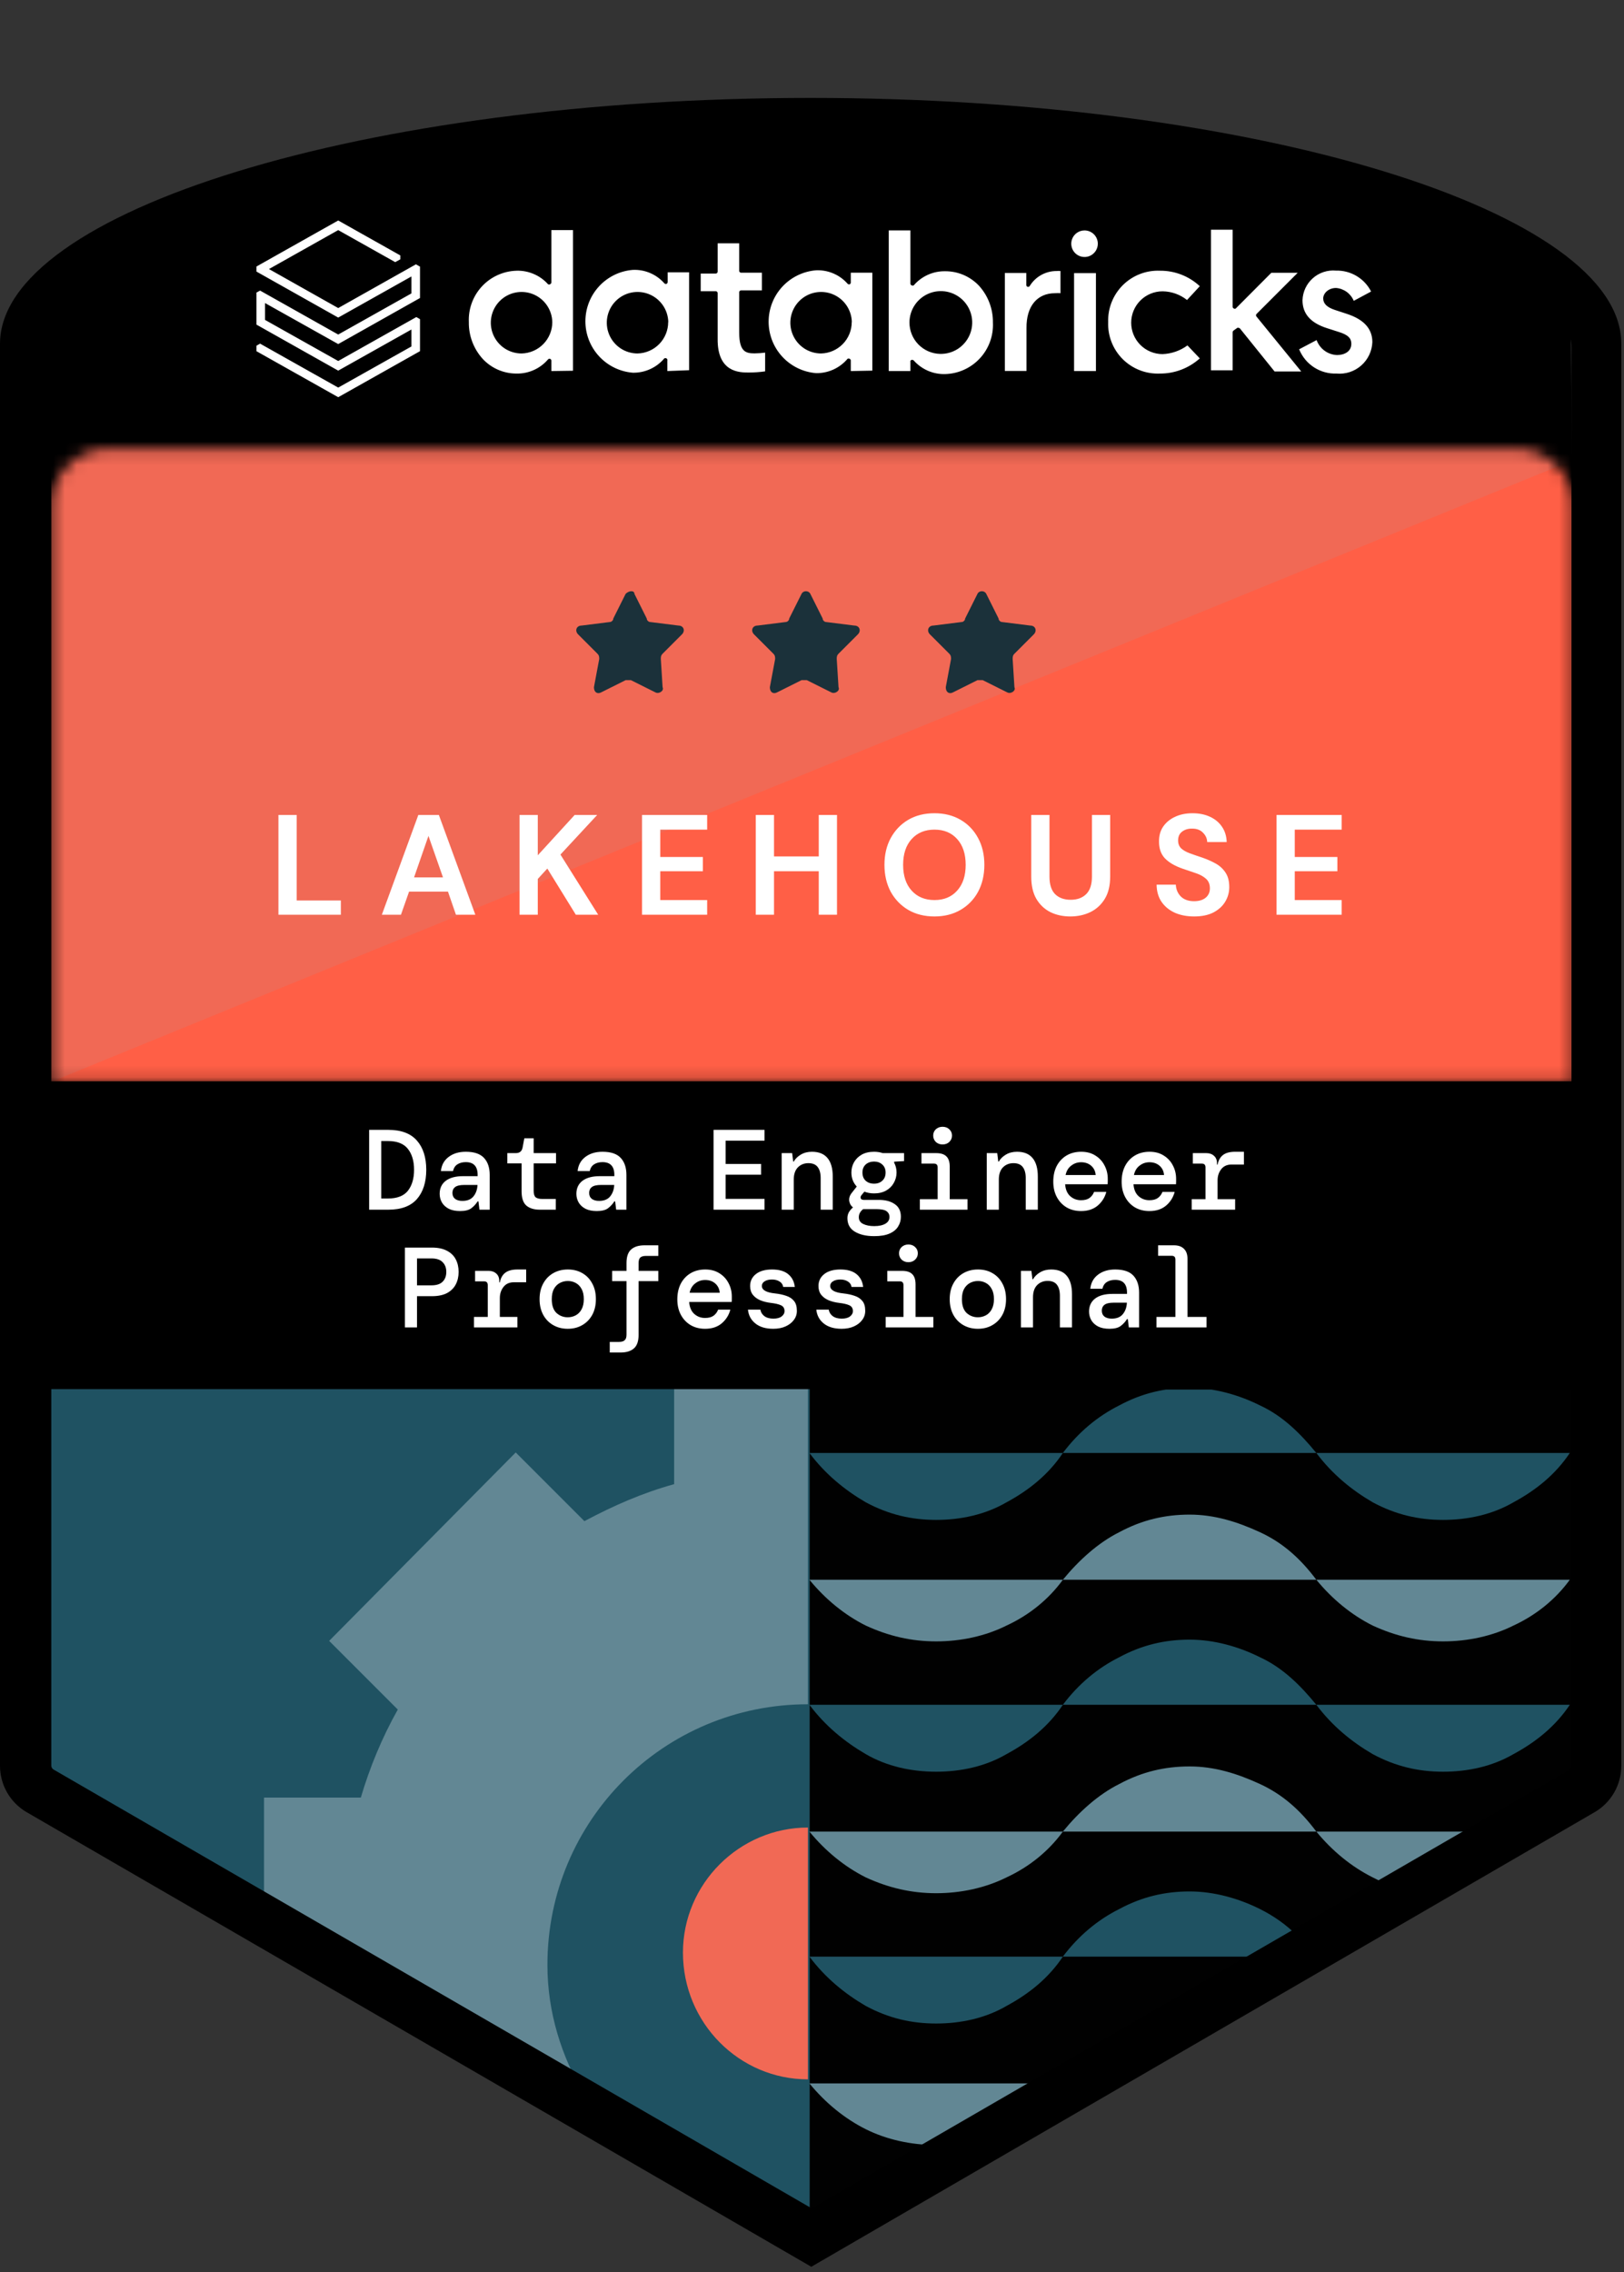
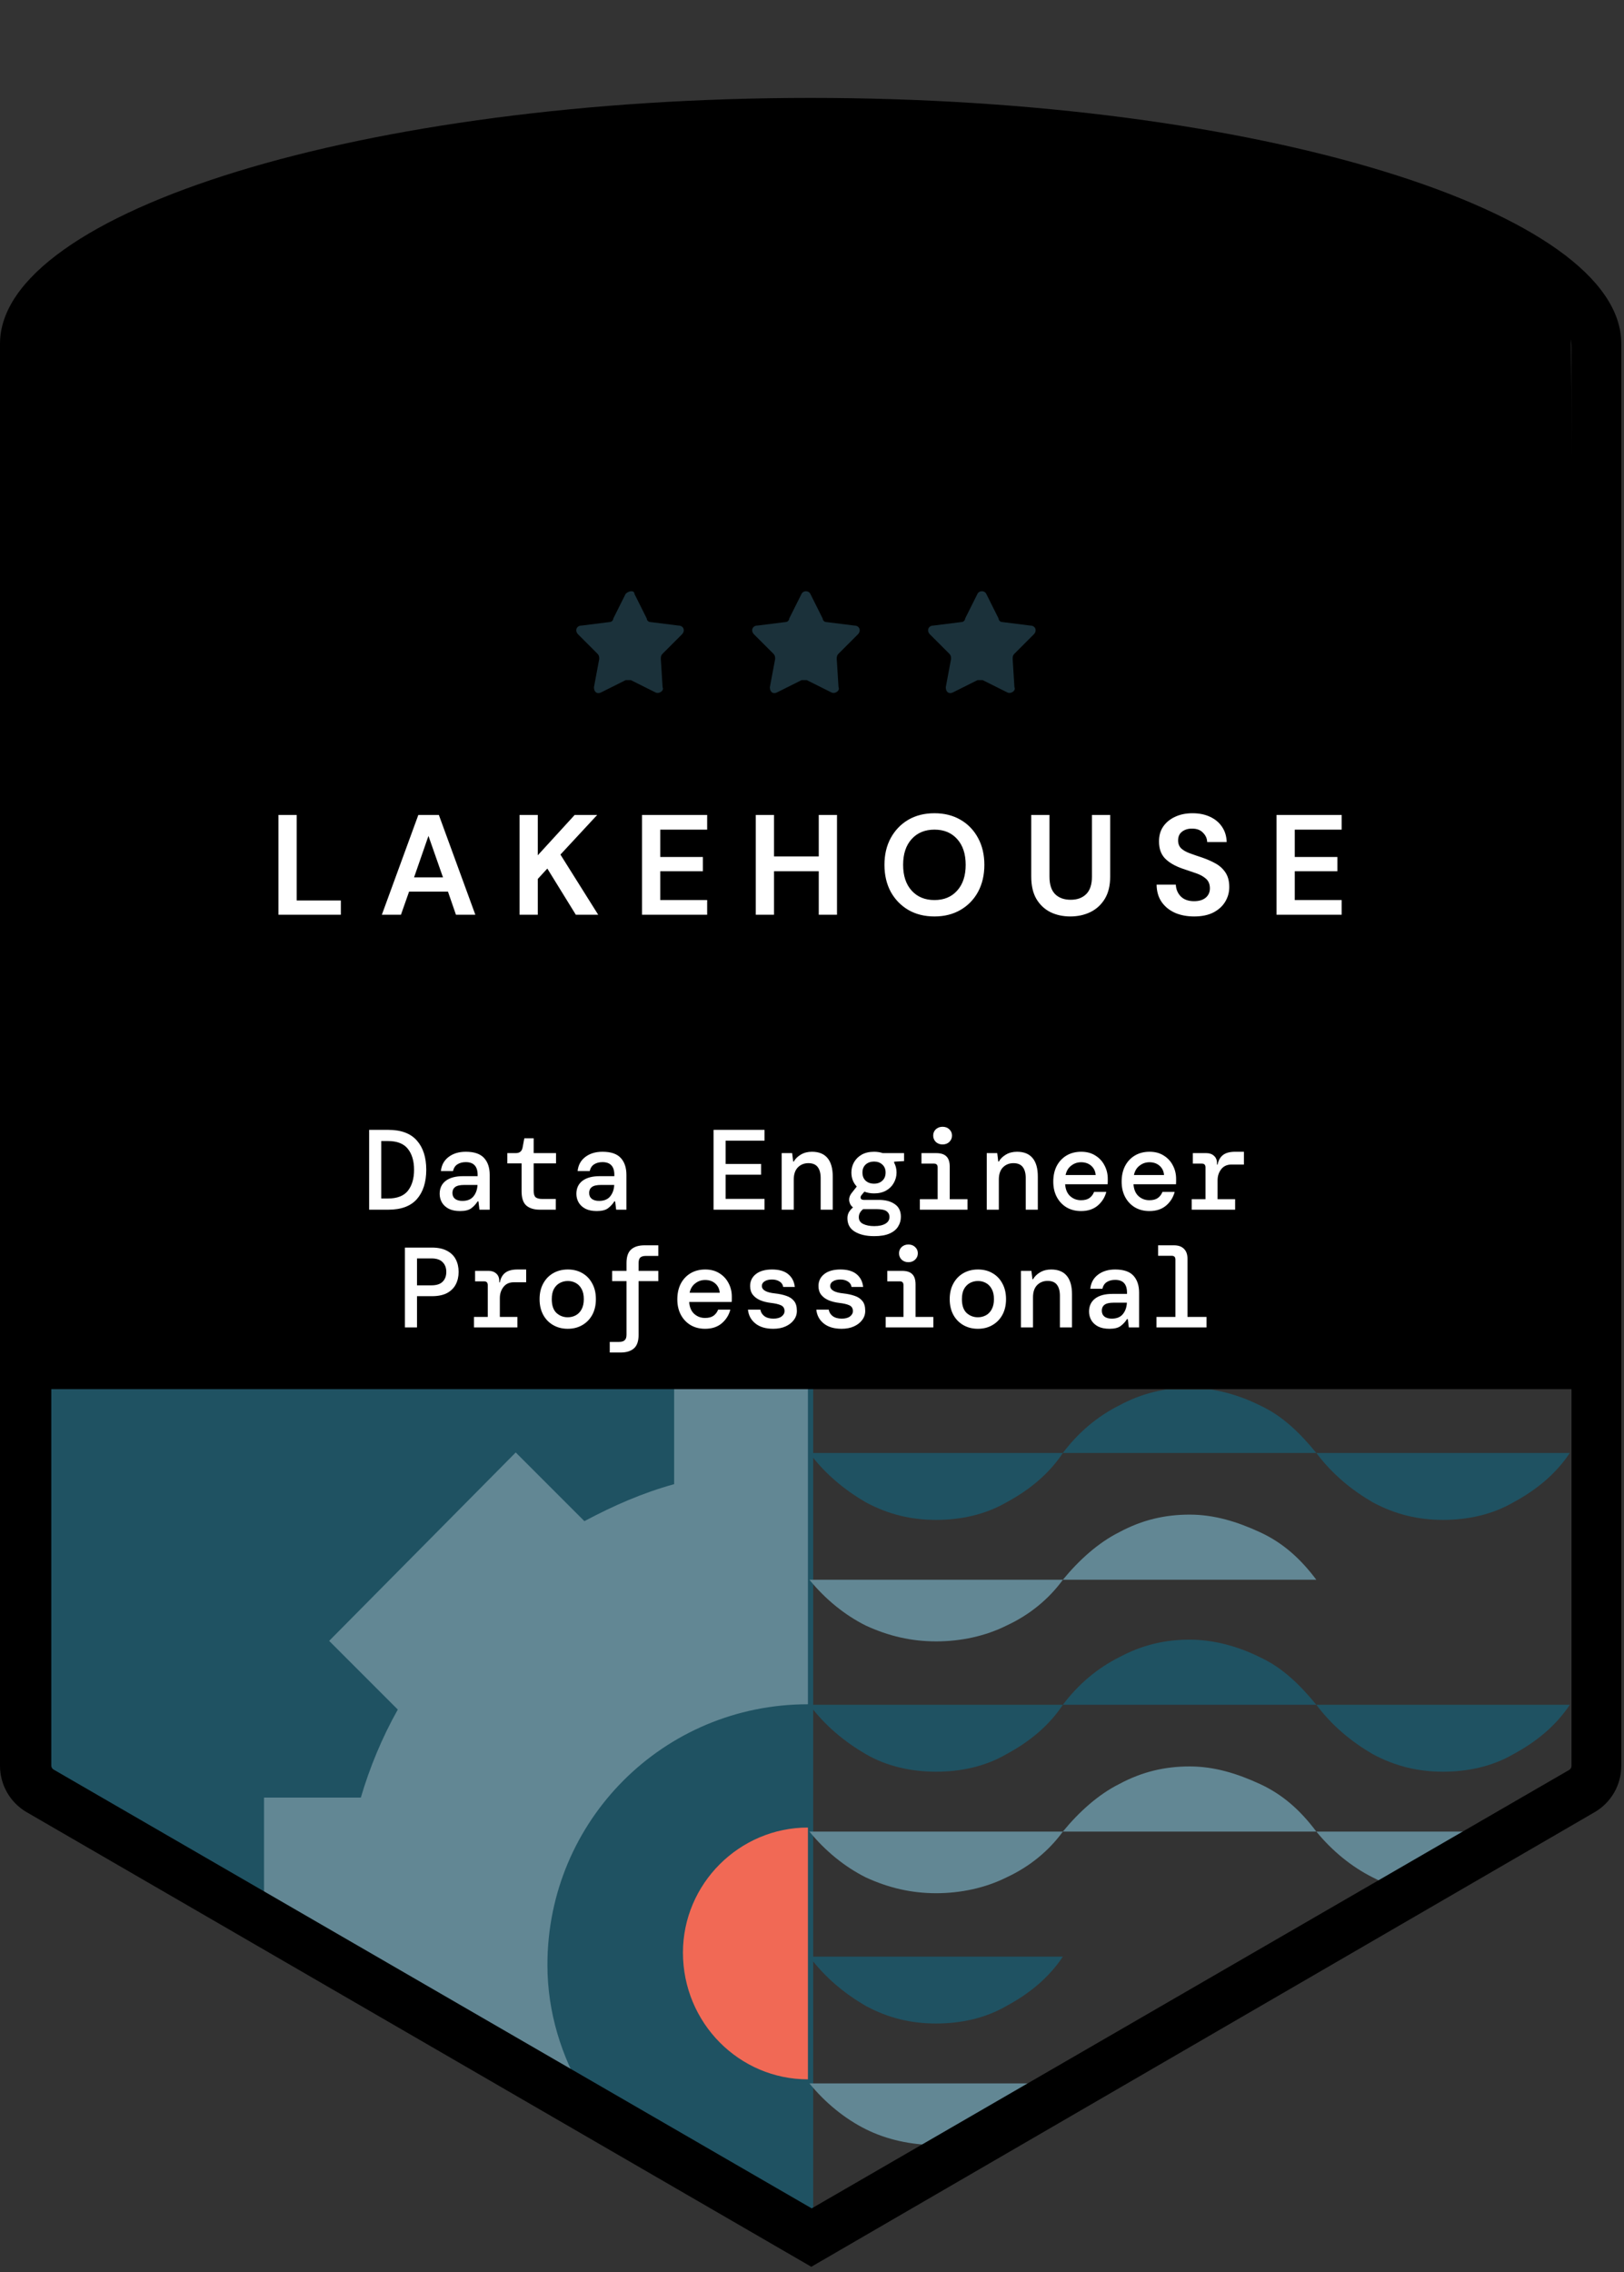
<svg xmlns="http://www.w3.org/2000/svg" width="138" height="193" viewBox="0 0 138 193" fill="none">
  <rect x="0" y="0" width="138" height="193" fill="#333333" stroke="none" />
  <g clip-path="url(#clip0_852_3191)">
    <path d="M68.745 12.034C31.364 12.034 4.001 21.817 4.001 28.994V95.233H134.126L133.489 28.994C133.489 21.817 106.126 12.034 68.745 12.034Z" fill="black" />
    <path d="M2.244 103.013V149.979C2.244 150.876 2.692 151.624 3.44 152.073L69.102 190.064V103.013H2.244Z" fill="#1F5262" />
    <path d="M58.034 165.847C58.034 160.014 62.82 155.228 68.653 155.228V176.616C62.82 176.616 58.034 171.83 58.034 165.847Z" fill="#F16955" />
    <path d="M46.517 166.894C46.517 154.629 56.388 144.757 68.653 144.757C68.653 143.86 68.653 143.262 68.653 143.262V117.834H57.286V126.061C54.593 126.809 52.2 127.856 49.658 129.202L43.824 123.369L27.97 139.373L33.803 145.206C32.457 147.599 31.41 150.142 30.662 152.685H22.436V162.257L49.658 177.962C47.713 174.672 46.517 170.932 46.517 166.894Z" fill="#628794" />
-     <path d="M68.803 190.064L134.316 152.073C135.064 151.624 135.512 150.876 135.512 149.979V103.013H68.803V190.064Z" fill="#010101" />
    <g clip-path="url(#clip1_852_3191)">
      <path d="M111.856 123.413C110.51 121.768 109.015 120.272 107.07 119.375C105.275 118.477 103.181 117.879 101.087 117.879C98.993 117.879 97.049 118.328 95.104 119.375C93.31 120.272 91.664 121.618 90.318 123.413H111.856Z" fill="#1F5262" />
      <path d="M68.78 123.413C70.126 125.208 71.771 126.554 73.566 127.601C75.51 128.648 77.455 129.097 79.549 129.097C81.643 129.097 83.737 128.648 85.532 127.601C87.476 126.554 89.122 125.208 90.318 123.413H68.78V123.413Z" fill="#1F5262" />
      <path d="M111.857 123.413C113.203 125.208 114.848 126.554 116.643 127.601C118.587 128.648 120.532 129.097 122.626 129.097C124.72 129.097 126.814 128.648 128.609 127.601C130.553 126.554 132.198 125.208 133.395 123.413H111.857V123.413Z" fill="#1F5262" />
      <path d="M111.856 134.182C110.51 132.387 109.015 131.041 107.07 130.144C105.126 129.246 103.181 128.648 101.087 128.648C98.993 128.648 97.049 129.097 95.104 130.144C93.31 131.041 91.664 132.537 90.318 134.182H111.856Z" fill="#628794" />
      <path d="M68.78 134.182C70.126 135.828 71.771 137.174 73.566 138.071C75.51 138.969 77.455 139.417 79.549 139.417C81.643 139.417 83.737 138.969 85.532 138.071C87.476 137.174 89.122 135.828 90.318 134.182H68.78Z" fill="#628794" />
-       <path d="M111.857 134.182C113.203 135.828 114.848 137.174 116.643 138.071C118.587 138.969 120.532 139.417 122.626 139.417C124.72 139.417 126.814 138.969 128.609 138.071C130.553 137.174 132.198 135.828 133.395 134.182H111.857Z" fill="#628794" />
      <path d="M111.856 144.802C110.51 143.157 109.015 141.661 107.07 140.764C105.275 139.866 103.181 139.268 101.087 139.268C98.993 139.268 97.049 139.717 95.104 140.764C93.31 141.661 91.664 143.007 90.318 144.802H111.856Z" fill="#1F5262" />
      <path d="M68.78 144.802C70.126 146.597 71.771 147.943 73.566 148.99C75.361 150.037 77.455 150.486 79.549 150.486C81.643 150.486 83.737 150.037 85.532 148.99C87.476 147.943 89.122 146.597 90.318 144.802H68.78Z" fill="#1F5262" />
      <path d="M111.857 144.802C113.203 146.597 114.848 147.943 116.643 148.99C118.587 150.037 120.532 150.486 122.626 150.486C124.72 150.486 126.814 150.037 128.609 148.99C130.553 147.943 132.198 146.597 133.395 144.802H111.857Z" fill="#1F5262" />
      <path d="M111.856 155.571C110.51 153.776 109.015 152.43 107.07 151.533C105.126 150.635 103.181 150.037 101.087 150.037C98.993 150.037 97.049 150.486 95.104 151.533C93.31 152.43 91.664 153.926 90.318 155.571H111.856Z" fill="#628794" />
      <path d="M68.78 155.571C70.126 157.216 71.771 158.562 73.566 159.46C75.51 160.357 77.455 160.806 79.549 160.806C81.643 160.806 83.737 160.357 85.532 159.46C87.476 158.562 89.122 157.216 90.318 155.571H68.78Z" fill="#628794" />
      <path d="M111.857 155.571C113.203 157.216 114.848 158.562 116.643 159.46C116.942 159.609 117.241 159.759 117.54 159.909L124.869 155.571H111.857V155.571Z" fill="#628794" />
-       <path d="M110.211 164.396C109.314 163.498 108.267 162.751 107.07 162.152C105.275 161.255 103.181 160.656 101.087 160.656C98.993 160.656 97.049 161.105 95.104 162.152C93.31 163.05 91.664 164.396 90.318 166.191H106.921L110.211 164.396Z" fill="#1F5262" />
      <path d="M68.78 166.191C70.126 167.986 71.771 169.332 73.566 170.379C75.51 171.426 77.455 171.874 79.549 171.874C81.643 171.874 83.737 171.426 85.532 170.379C87.476 169.332 89.122 167.986 90.318 166.191H68.78Z" fill="#1F5262" />
      <path d="M68.78 176.96C70.126 178.605 71.771 179.951 73.566 180.849C75.361 181.746 77.455 182.195 79.549 182.195C79.848 182.195 79.998 182.195 80.297 182.195L89.122 176.96H68.78Z" fill="#628794" />
    </g>
    <mask id="mask0_852_3191" style="mask-type:alpha" maskUnits="userSpaceOnUse" x="4" y="38" width="130" height="54">
-       <path d="M4.36 42.952C4.36 40.276 6.528 38.108 9.203 38.108H128.841C131.516 38.108 133.685 40.276 133.685 42.952V91.872H4.36V42.952Z" fill="white" />
-     </mask>
+       </mask>
    <g mask="url(#mask0_852_3191)">
      <rect x="3.391" y="33.748" width="131.747" height="59.577" fill="#F16955" />
      <path d="M133.685 39.077L3.197 92.357H133.685V39.077Z" fill="#FF5F46" />
    </g>
    <path d="M53.163 50.441L52.116 52.535C52.116 52.685 51.967 52.834 51.817 52.834L49.424 53.134C48.975 53.134 48.825 53.582 49.125 53.882L50.77 55.527C50.919 55.676 50.919 55.826 50.919 55.976L50.471 58.369C50.471 58.817 50.77 58.967 51.069 58.817L53.163 57.77C53.313 57.77 53.462 57.77 53.612 57.77L55.706 58.817C56.005 58.967 56.454 58.668 56.304 58.369L56.154 55.976C56.154 55.826 56.154 55.676 56.304 55.527L57.949 53.882C58.248 53.582 58.099 53.134 57.65 53.134L55.257 52.834C55.108 52.834 54.958 52.685 54.958 52.535L53.911 50.441C53.911 50.142 53.462 50.142 53.163 50.441Z" fill="#1B313A" />
    <path d="M68.112 50.441L67.064 52.535C67.064 52.685 66.915 52.834 66.765 52.834L64.372 53.134C63.923 53.134 63.774 53.582 64.073 53.882L65.718 55.527C65.868 55.676 65.868 55.826 65.868 55.976L65.419 58.369C65.419 58.817 65.718 58.967 66.018 58.817L68.112 57.77C68.261 57.77 68.411 57.77 68.56 57.77L70.654 58.817C70.953 58.967 71.402 58.668 71.253 58.369L71.103 55.976C71.103 55.826 71.103 55.676 71.253 55.527L72.898 53.882C73.197 53.582 73.047 53.134 72.599 53.134L70.206 52.834C70.056 52.834 69.906 52.685 69.906 52.535L68.859 50.441C68.71 50.142 68.261 50.142 68.112 50.441Z" fill="#1B313A" />
    <path d="M83.06 50.441L82.013 52.535C82.013 52.685 81.863 52.834 81.714 52.834L79.32 53.134C78.872 53.134 78.722 53.582 79.021 53.882L80.667 55.527C80.816 55.676 80.816 55.826 80.816 55.976L80.368 58.369C80.368 58.817 80.667 58.967 80.966 58.817L83.06 57.77C83.209 57.77 83.359 57.77 83.508 57.77L85.603 58.817C85.902 58.967 86.35 58.668 86.201 58.369L86.051 55.976C86.051 55.826 86.051 55.676 86.201 55.527L87.846 53.882C88.145 53.582 87.996 53.134 87.547 53.134L85.154 52.834C85.004 52.834 84.855 52.685 84.855 52.535L83.808 50.441C83.658 50.142 83.209 50.142 83.06 50.441Z" fill="#1B313A" />
    <path d="M134.908 91.844H2.719V117.991H134.908V91.844Z" fill="black" />
    <path d="M31.368 102.749V95.968H32.995C34.087 95.968 34.897 96.272 35.427 96.879C35.956 97.479 36.221 98.306 36.221 99.359C36.221 100.411 35.956 101.241 35.427 101.848C34.897 102.449 34.087 102.749 32.995 102.749H31.368ZM32.395 101.8H32.957C33.745 101.8 34.313 101.58 34.662 101.141C35.01 100.695 35.185 100.101 35.185 99.359C35.185 98.616 35.01 98.025 34.662 97.586C34.313 97.14 33.745 96.917 32.957 96.917H32.395V101.8ZM39.095 102.865C38.714 102.865 38.394 102.801 38.136 102.672C37.877 102.536 37.684 102.358 37.554 102.139C37.425 101.913 37.361 101.667 37.361 101.402C37.361 100.931 37.532 100.563 37.874 100.298C38.223 100.033 38.714 99.901 39.346 99.901H40.587V99.794C40.587 99.071 40.251 98.709 39.579 98.709C39.301 98.709 39.066 98.771 38.872 98.894C38.684 99.01 38.559 99.2 38.494 99.465H37.467C37.519 98.961 37.735 98.564 38.116 98.273C38.504 97.976 38.991 97.828 39.579 97.828C40.289 97.828 40.806 98.002 41.129 98.351C41.452 98.7 41.613 99.181 41.613 99.794V102.749H40.742L40.654 102.042H40.587C40.444 102.268 40.267 102.462 40.054 102.623C39.841 102.785 39.521 102.865 39.095 102.865ZM39.288 102.003C39.708 102.003 40.021 101.877 40.228 101.625C40.441 101.367 40.557 101.041 40.577 100.647H39.453C39.085 100.647 38.823 100.708 38.668 100.831C38.52 100.947 38.446 101.112 38.446 101.325C38.446 101.538 38.52 101.706 38.668 101.829C38.823 101.945 39.03 102.003 39.288 102.003ZM45.862 102.749C45.391 102.749 45.016 102.636 44.739 102.41C44.461 102.177 44.322 101.767 44.322 101.18V98.816H43.111V97.944H43.828C44.157 97.944 44.351 97.783 44.409 97.46L44.554 96.685H45.349V97.944H47.248V98.816H45.349V101.16C45.349 101.412 45.404 101.59 45.514 101.693C45.63 101.79 45.827 101.838 46.104 101.838H47.228V102.749H45.862ZM50.712 102.865C50.331 102.865 50.011 102.801 49.753 102.672C49.494 102.536 49.301 102.358 49.172 102.139C49.042 101.913 48.978 101.667 48.978 101.402C48.978 100.931 49.149 100.563 49.491 100.298C49.84 100.033 50.331 99.901 50.964 99.901H52.204V99.794C52.204 99.071 51.868 98.709 51.196 98.709C50.919 98.709 50.683 98.771 50.489 98.894C50.302 99.01 50.176 99.2 50.111 99.465H49.084C49.136 98.961 49.352 98.564 49.733 98.273C50.121 97.976 50.608 97.828 51.196 97.828C51.907 97.828 52.423 98.002 52.746 98.351C53.069 98.7 53.23 99.181 53.23 99.794V102.749H52.359L52.272 102.042H52.204C52.062 102.268 51.884 102.462 51.671 102.623C51.458 102.785 51.138 102.865 50.712 102.865ZM50.906 102.003C51.325 102.003 51.639 101.877 51.845 101.625C52.058 101.367 52.175 101.041 52.194 100.647H51.07C50.702 100.647 50.441 100.708 50.286 100.831C50.137 100.947 50.063 101.112 50.063 101.325C50.063 101.538 50.137 101.706 50.286 101.829C50.441 101.945 50.647 102.003 50.906 102.003ZM60.634 102.749V95.968H64.964V96.888H61.661V98.864H64.673V99.775H61.661V101.829H64.964V102.749H60.634ZM66.423 102.749V97.944H67.314L67.401 98.661H67.45C67.579 98.428 67.779 98.231 68.05 98.07C68.322 97.909 68.635 97.828 68.99 97.828C69.578 97.828 70.02 98.005 70.317 98.361C70.614 98.716 70.763 99.239 70.763 99.93V102.749H69.736V100.056C69.736 99.656 69.652 99.346 69.484 99.126C69.316 98.906 69.051 98.797 68.69 98.797C68.335 98.797 68.037 98.916 67.799 99.155C67.566 99.394 67.45 99.74 67.45 100.192V102.749H66.423ZM74.276 101.364C73.978 101.364 73.704 101.315 73.452 101.218L73.21 101.509C73.132 101.606 73.11 101.7 73.142 101.79C73.181 101.874 73.268 101.916 73.404 101.916H74.673C75.235 101.916 75.687 102.035 76.029 102.274C76.378 102.507 76.552 102.865 76.552 103.35C76.552 103.653 76.475 103.928 76.32 104.173C76.171 104.425 75.929 104.625 75.593 104.774C75.264 104.922 74.828 104.996 74.285 104.996C73.601 104.996 73.049 104.867 72.629 104.609C72.215 104.357 72.009 103.976 72.009 103.466C72.009 103.285 72.051 103.117 72.135 102.962C72.225 102.814 72.341 102.678 72.483 102.555C72.309 102.426 72.203 102.245 72.164 102.013C72.131 101.774 72.203 101.545 72.377 101.325L72.803 100.783C72.5 100.46 72.348 100.062 72.348 99.591C72.348 99.275 72.422 98.984 72.571 98.719C72.726 98.448 72.945 98.231 73.229 98.07C73.52 97.909 73.869 97.828 74.276 97.828C74.54 97.828 74.786 97.867 75.012 97.944H76.823V98.622L75.981 98.671V98.758C76.116 99.01 76.184 99.287 76.184 99.591C76.184 99.907 76.106 100.201 75.951 100.473C75.803 100.744 75.587 100.96 75.302 101.122C75.018 101.283 74.676 101.364 74.276 101.364ZM74.276 100.54C74.56 100.54 74.792 100.456 74.973 100.288C75.16 100.121 75.254 99.888 75.254 99.591C75.254 99.307 75.16 99.081 74.973 98.913C74.792 98.745 74.56 98.661 74.276 98.661C73.985 98.661 73.746 98.745 73.559 98.913C73.378 99.081 73.287 99.307 73.287 99.591C73.287 99.888 73.378 100.121 73.559 100.288C73.746 100.456 73.985 100.54 74.276 100.54ZM72.978 103.388C72.978 103.647 73.1 103.837 73.346 103.96C73.597 104.083 73.911 104.144 74.285 104.144C74.686 104.144 75.002 104.076 75.235 103.941C75.467 103.805 75.583 103.614 75.583 103.369C75.583 103.162 75.499 102.998 75.332 102.875C75.164 102.759 74.879 102.701 74.479 102.701H73.346C73.1 102.894 72.978 103.124 72.978 103.388ZM80.094 97.208C79.868 97.208 79.677 97.137 79.522 96.995C79.374 96.846 79.299 96.665 79.299 96.452C79.299 96.239 79.374 96.062 79.522 95.919C79.677 95.777 79.868 95.706 80.094 95.706C80.326 95.706 80.517 95.777 80.665 95.919C80.82 96.062 80.898 96.239 80.898 96.452C80.898 96.665 80.82 96.846 80.665 96.995C80.517 97.137 80.326 97.208 80.094 97.208ZM78.166 102.749V101.858H79.677V99.155C79.677 98.942 79.574 98.835 79.367 98.835H78.302V97.944H79.551C79.952 97.944 80.242 98.038 80.423 98.225C80.611 98.406 80.704 98.697 80.704 99.097V101.858H82.215V102.749H78.166ZM83.849 102.749V97.944H84.74L84.827 98.661H84.876C85.005 98.428 85.205 98.231 85.476 98.07C85.747 97.909 86.061 97.828 86.416 97.828C87.004 97.828 87.446 98.005 87.743 98.361C88.04 98.716 88.189 99.239 88.189 99.93V102.749H87.162V100.056C87.162 99.656 87.078 99.346 86.91 99.126C86.742 98.906 86.477 98.797 86.116 98.797C85.76 98.797 85.463 98.916 85.224 99.155C84.992 99.394 84.876 99.74 84.876 100.192V102.749H83.849ZM91.866 102.865C91.401 102.865 90.991 102.762 90.636 102.555C90.281 102.342 90.003 102.048 89.803 101.674C89.602 101.299 89.502 100.863 89.502 100.366C89.502 99.862 89.599 99.42 89.793 99.039C89.993 98.658 90.271 98.361 90.626 98.148C90.988 97.934 91.404 97.828 91.876 97.828C92.341 97.828 92.741 97.934 93.077 98.148C93.413 98.354 93.671 98.632 93.852 98.981C94.039 99.329 94.133 99.714 94.133 100.133C94.133 100.198 94.133 100.269 94.133 100.347C94.133 100.418 94.13 100.498 94.123 100.589H90.51C90.542 101.034 90.687 101.373 90.946 101.606C91.204 101.832 91.508 101.945 91.856 101.945C92.16 101.945 92.399 101.884 92.573 101.761C92.754 101.632 92.886 101.457 92.97 101.238H94.007C93.891 101.696 93.648 102.084 93.28 102.4C92.912 102.71 92.441 102.865 91.866 102.865ZM91.866 98.719C91.55 98.719 91.269 98.816 91.023 99.01C90.778 99.197 90.62 99.462 90.549 99.804H93.106C93.08 99.481 92.954 99.22 92.728 99.019C92.502 98.819 92.215 98.719 91.866 98.719ZM97.675 102.865C97.21 102.865 96.799 102.762 96.444 102.555C96.089 102.342 95.811 102.048 95.611 101.674C95.411 101.299 95.311 100.863 95.311 100.366C95.311 99.862 95.408 99.42 95.602 99.039C95.802 98.658 96.079 98.361 96.435 98.148C96.796 97.934 97.213 97.828 97.684 97.828C98.149 97.828 98.55 97.934 98.885 98.148C99.221 98.354 99.48 98.632 99.66 98.981C99.848 99.329 99.941 99.714 99.941 100.133C99.941 100.198 99.941 100.269 99.941 100.347C99.941 100.418 99.938 100.498 99.932 100.589H96.318C96.351 101.034 96.496 101.373 96.754 101.606C97.013 101.832 97.316 101.945 97.665 101.945C97.969 101.945 98.207 101.884 98.382 101.761C98.563 101.632 98.695 101.457 98.779 101.238H99.816C99.699 101.696 99.457 102.084 99.089 102.4C98.721 102.71 98.249 102.865 97.675 102.865ZM97.675 98.719C97.358 98.719 97.077 98.816 96.832 99.01C96.586 99.197 96.428 99.462 96.357 99.804H98.915C98.889 99.481 98.763 99.22 98.537 99.019C98.311 98.819 98.023 98.719 97.675 98.719ZM101.265 102.749V101.858H102.437V99.155C102.437 98.942 102.334 98.835 102.127 98.835H101.362V97.944H102.514C102.779 97.944 102.996 98.022 103.164 98.177C103.331 98.325 103.415 98.535 103.415 98.806V98.922H103.464C103.535 98.561 103.687 98.29 103.919 98.109C104.158 97.921 104.504 97.828 104.956 97.828H105.702V98.913H104.655C104.274 98.913 103.98 99.045 103.774 99.31C103.567 99.575 103.464 99.891 103.464 100.259V101.858H104.956V102.749H101.265ZM34.408 112.749V105.968H36.704C37.22 105.968 37.647 106.058 37.983 106.239C38.318 106.414 38.567 106.656 38.728 106.966C38.89 107.276 38.971 107.631 38.971 108.031C38.971 108.432 38.89 108.787 38.728 109.097C38.567 109.407 38.318 109.652 37.983 109.833C37.647 110.008 37.22 110.095 36.704 110.095H35.435V112.749H34.408ZM35.435 109.174H36.655C37.094 109.174 37.414 109.071 37.614 108.864C37.821 108.658 37.924 108.38 37.924 108.031C37.924 107.689 37.821 107.415 37.614 107.208C37.414 106.995 37.094 106.888 36.655 106.888H35.435V109.174ZM40.275 112.749V111.858H41.447V109.155C41.447 108.942 41.343 108.835 41.137 108.835H40.371V107.944H41.524C41.789 107.944 42.005 108.022 42.173 108.177C42.341 108.325 42.425 108.535 42.425 108.806V108.923H42.474C42.545 108.561 42.696 108.29 42.929 108.109C43.168 107.922 43.513 107.828 43.965 107.828H44.711V108.913H43.665C43.284 108.913 42.99 109.045 42.784 109.31C42.577 109.575 42.474 109.891 42.474 110.259V111.858H43.965V112.749H40.275ZM48.243 112.865C47.785 112.865 47.375 112.762 47.013 112.555C46.651 112.349 46.367 112.058 46.161 111.683C45.954 111.302 45.851 110.857 45.851 110.347C45.851 109.836 45.954 109.394 46.161 109.019C46.367 108.638 46.651 108.345 47.013 108.138C47.375 107.931 47.788 107.828 48.253 107.828C48.718 107.828 49.128 107.931 49.483 108.138C49.845 108.345 50.126 108.638 50.326 109.019C50.533 109.394 50.636 109.836 50.636 110.347C50.636 110.857 50.533 111.302 50.326 111.683C50.12 112.058 49.835 112.349 49.474 112.555C49.118 112.762 48.708 112.865 48.243 112.865ZM48.243 111.887C48.489 111.887 48.715 111.832 48.922 111.722C49.128 111.612 49.293 111.444 49.416 111.218C49.545 110.986 49.609 110.695 49.609 110.347C49.609 109.991 49.545 109.701 49.416 109.475C49.293 109.249 49.128 109.081 48.922 108.971C48.721 108.861 48.498 108.806 48.253 108.806C48.008 108.806 47.782 108.861 47.575 108.971C47.368 109.081 47.2 109.249 47.071 109.475C46.949 109.701 46.887 109.991 46.887 110.347C46.887 110.876 47.02 111.267 47.284 111.519C47.556 111.764 47.875 111.887 48.243 111.887ZM51.814 114.88V113.979H52.599C52.825 113.979 52.986 113.931 53.083 113.834C53.187 113.744 53.238 113.589 53.238 113.369V108.816H52.018V107.944H53.238V107.276C53.238 106.74 53.371 106.355 53.636 106.123C53.9 105.89 54.278 105.774 54.769 105.774H55.941V106.675H54.895C54.669 106.675 54.507 106.72 54.41 106.811C54.314 106.901 54.265 107.059 54.265 107.285V107.944H55.941V108.816H54.265V113.379C54.265 113.915 54.133 114.299 53.868 114.531C53.603 114.764 53.222 114.88 52.725 114.88H51.814ZM59.919 112.865C59.454 112.865 59.044 112.762 58.688 112.555C58.333 112.342 58.056 112.048 57.855 111.674C57.655 111.299 57.555 110.863 57.555 110.366C57.555 109.862 57.652 109.42 57.846 109.039C58.046 108.658 58.324 108.361 58.679 108.148C59.04 107.934 59.457 107.828 59.928 107.828C60.393 107.828 60.794 107.934 61.13 108.148C61.465 108.354 61.724 108.632 61.905 108.981C62.092 109.329 62.186 109.714 62.186 110.133C62.186 110.198 62.186 110.269 62.186 110.347C62.186 110.418 62.182 110.498 62.176 110.589H58.562C58.595 111.034 58.74 111.373 58.998 111.606C59.257 111.832 59.56 111.945 59.909 111.945C60.213 111.945 60.452 111.884 60.626 111.761C60.807 111.632 60.939 111.457 61.023 111.238H62.06C61.943 111.696 61.701 112.084 61.333 112.4C60.965 112.71 60.493 112.865 59.919 112.865ZM59.919 108.719C59.602 108.719 59.321 108.816 59.076 109.01C58.831 109.197 58.672 109.462 58.601 109.804H61.159C61.133 109.481 61.007 109.22 60.781 109.019C60.555 108.819 60.267 108.719 59.919 108.719ZM65.708 112.865C65.075 112.865 64.571 112.717 64.197 112.42C63.822 112.123 63.609 111.729 63.557 111.238H64.613C64.652 111.464 64.765 111.648 64.952 111.79C65.146 111.932 65.401 112.003 65.718 112.003C66.021 112.003 66.254 111.942 66.415 111.819C66.583 111.69 66.667 111.541 66.667 111.373C66.667 111.128 66.567 110.96 66.367 110.87C66.173 110.779 65.886 110.711 65.504 110.666C65.175 110.628 64.875 110.553 64.604 110.443C64.339 110.327 64.129 110.172 63.974 109.978C63.819 109.778 63.742 109.53 63.742 109.233C63.742 108.813 63.906 108.474 64.236 108.215C64.565 107.957 65.023 107.828 65.611 107.828C66.199 107.828 66.654 107.96 66.977 108.225C67.3 108.49 67.487 108.852 67.539 109.31H66.551C66.525 109.116 66.425 108.965 66.251 108.855C66.076 108.738 65.86 108.68 65.601 108.68C65.337 108.68 65.127 108.732 64.972 108.835C64.817 108.932 64.739 109.061 64.739 109.223C64.739 109.572 65.114 109.785 65.863 109.862C66.218 109.901 66.535 109.969 66.812 110.066C67.09 110.156 67.31 110.301 67.471 110.502C67.632 110.695 67.713 110.97 67.713 111.325C67.72 111.616 67.636 111.877 67.461 112.11C67.293 112.342 67.058 112.526 66.754 112.662C66.457 112.797 66.108 112.865 65.708 112.865ZM71.517 112.865C70.884 112.865 70.38 112.717 70.005 112.42C69.631 112.123 69.418 111.729 69.366 111.238H70.422C70.461 111.464 70.574 111.648 70.761 111.79C70.955 111.932 71.21 112.003 71.526 112.003C71.83 112.003 72.062 111.942 72.224 111.819C72.392 111.69 72.476 111.541 72.476 111.373C72.476 111.128 72.376 110.96 72.175 110.87C71.982 110.779 71.694 110.711 71.313 110.666C70.984 110.628 70.683 110.553 70.412 110.443C70.147 110.327 69.938 110.172 69.782 109.978C69.627 109.778 69.55 109.53 69.55 109.233C69.55 108.813 69.715 108.474 70.044 108.215C70.374 107.957 70.832 107.828 71.42 107.828C72.007 107.828 72.463 107.96 72.786 108.225C73.109 108.49 73.296 108.852 73.347 109.31H72.359C72.334 109.116 72.233 108.965 72.059 108.855C71.885 108.738 71.668 108.68 71.41 108.68C71.145 108.68 70.935 108.732 70.78 108.835C70.625 108.932 70.548 109.061 70.548 109.223C70.548 109.572 70.922 109.785 71.672 109.862C72.027 109.901 72.343 109.969 72.621 110.066C72.899 110.156 73.118 110.301 73.28 110.502C73.441 110.695 73.522 110.97 73.522 111.325C73.528 111.616 73.444 111.877 73.27 112.11C73.102 112.342 72.866 112.526 72.563 112.662C72.266 112.797 71.917 112.865 71.517 112.865ZM77.189 107.208C76.963 107.208 76.773 107.137 76.618 106.995C76.469 106.846 76.395 106.665 76.395 106.452C76.395 106.239 76.469 106.062 76.618 105.919C76.773 105.777 76.963 105.706 77.189 105.706C77.422 105.706 77.613 105.777 77.761 105.919C77.916 106.062 77.994 106.239 77.994 106.452C77.994 106.665 77.916 106.846 77.761 106.995C77.613 107.137 77.422 107.208 77.189 107.208ZM75.262 112.749V111.858H76.773V109.155C76.773 108.942 76.67 108.835 76.463 108.835H75.397V107.944H76.647C77.047 107.944 77.338 108.038 77.519 108.225C77.706 108.406 77.8 108.697 77.8 109.097V111.858H79.311V112.749H75.262ZM83.095 112.865C82.636 112.865 82.226 112.762 81.865 112.555C81.503 112.349 81.219 112.058 81.012 111.683C80.806 111.302 80.702 110.857 80.702 110.347C80.702 109.836 80.806 109.394 81.012 109.019C81.219 108.638 81.503 108.345 81.865 108.138C82.226 107.931 82.64 107.828 83.105 107.828C83.57 107.828 83.98 107.931 84.335 108.138C84.697 108.345 84.978 108.638 85.178 109.019C85.384 109.394 85.488 109.836 85.488 110.347C85.488 110.857 85.384 111.302 85.178 111.683C84.971 112.058 84.687 112.349 84.325 112.555C83.97 112.762 83.56 112.865 83.095 112.865ZM83.095 111.887C83.34 111.887 83.567 111.832 83.773 111.722C83.98 111.612 84.144 111.444 84.267 111.218C84.396 110.986 84.461 110.695 84.461 110.347C84.461 109.991 84.396 109.701 84.267 109.475C84.144 109.249 83.98 109.081 83.773 108.971C83.573 108.861 83.35 108.806 83.105 108.806C82.859 108.806 82.633 108.861 82.427 108.971C82.22 109.081 82.052 109.249 81.923 109.475C81.8 109.701 81.739 109.991 81.739 110.347C81.739 110.876 81.871 111.267 82.136 111.519C82.407 111.764 82.727 111.887 83.095 111.887ZM86.753 112.749V107.944H87.644L87.731 108.661H87.78C87.909 108.428 88.109 108.232 88.38 108.07C88.652 107.909 88.965 107.828 89.32 107.828C89.908 107.828 90.35 108.005 90.647 108.361C90.944 108.716 91.093 109.239 91.093 109.93V112.749H90.066V110.056C90.066 109.656 89.982 109.346 89.814 109.126C89.646 108.906 89.382 108.797 89.02 108.797C88.665 108.797 88.368 108.916 88.129 109.155C87.896 109.394 87.78 109.74 87.78 110.192V112.749H86.753ZM94.276 112.865C93.895 112.865 93.576 112.801 93.317 112.672C93.059 112.536 92.865 112.358 92.736 112.139C92.607 111.913 92.542 111.667 92.542 111.402C92.542 110.931 92.713 110.563 93.056 110.298C93.404 110.033 93.895 109.901 94.528 109.901H95.768V109.794C95.768 109.071 95.432 108.709 94.761 108.709C94.483 108.709 94.247 108.771 94.053 108.893C93.866 109.01 93.74 109.2 93.676 109.465H92.649C92.701 108.961 92.917 108.564 93.298 108.273C93.685 107.976 94.173 107.828 94.761 107.828C95.471 107.828 95.988 108.002 96.311 108.351C96.633 108.7 96.795 109.181 96.795 109.794V112.749H95.923L95.836 112.042H95.768C95.626 112.268 95.448 112.462 95.235 112.623C95.022 112.785 94.703 112.865 94.276 112.865ZM94.47 112.003C94.89 112.003 95.203 111.877 95.41 111.625C95.623 111.367 95.739 111.041 95.758 110.647H94.635C94.267 110.647 94.005 110.708 93.85 110.831C93.701 110.947 93.627 111.112 93.627 111.325C93.627 111.538 93.701 111.706 93.85 111.829C94.005 111.945 94.212 112.003 94.47 112.003ZM98.273 112.749V111.858H99.881V106.985C99.881 106.772 99.778 106.665 99.571 106.665H98.409V105.774H99.755C100.13 105.774 100.414 105.874 100.608 106.074C100.808 106.268 100.908 106.552 100.908 106.927V111.858H102.526V112.749H98.273Z" fill="white" />
    <g clip-path="url(#clip2_852_3191)">
      <path fill-rule="evenodd" clip-rule="evenodd" d="M0 29.199C0 17.999 30.863 8.317 68.896 8.317C106.936 8.317 137.799 17.999 137.769 29.199V149.986C137.769 150.779 137.563 151.558 137.169 152.247C136.776 152.935 136.209 153.509 135.526 153.911L68.941 192.535L2.243 153.911C1.56 153.509 0.993 152.935 0.6 152.247C0.207 151.558 -0 150.779 0 149.986V29.199ZM68.975 187.575L68.923 187.605L68.975 187.576L68.975 187.575ZM133.344 150.333L68.975 187.575L4.553 150.303C4.495 150.269 4.446 150.22 4.412 150.161C4.378 150.103 4.36 150.036 4.36 149.968V29.522C4.24 26.436 9.63 22.276 21.669 18.817H21.781C21.992 18.761 22.21 18.731 22.429 18.728C23.072 18.728 23.688 18.983 24.142 19.437C24.597 19.892 24.852 20.508 24.852 21.15C24.951 22.48 25.351 22.826 26.011 23.397C26.3 23.648 26.639 23.941 27.025 24.379C27.91 25.384 29.006 25.461 30.227 25.546C30.755 25.583 31.307 25.621 31.874 25.737C44.08 28.082 56.486 29.228 68.915 29.159H68.968C81.397 29.228 93.803 28.082 106.009 25.737C106.577 25.621 107.128 25.583 107.657 25.546C108.878 25.461 109.975 25.385 110.861 24.38C111.247 23.942 111.587 23.648 111.877 23.398C112.538 22.827 112.938 22.481 113.038 21.15C113.04 20.508 113.296 19.893 113.75 19.439C114.204 18.985 114.819 18.73 115.461 18.728C115.683 18.731 115.903 18.761 116.117 18.817H116.229C128.268 22.276 133.65 26.436 133.538 29.522V149.998C133.538 150.066 133.52 150.132 133.486 150.191C133.452 150.25 133.403 150.299 133.344 150.333Z" fill="black" />
    </g>
    <path d="M23.66 77.696V69.22H25.21V76.485H28.964V77.696H23.66ZM32.448 77.696L35.548 69.22H37.292L40.392 77.696H38.745L38.067 75.735H34.761L34.071 77.696H32.448ZM35.185 74.524H37.643L36.408 71L35.185 74.524ZM44.148 77.696V69.22H45.698V72.647L48.834 69.22H50.747L47.623 72.586L50.832 77.696H48.931L46.509 73.773L45.698 74.657V77.696H44.148ZM54.557 77.696V69.22H60.091V70.467H56.107V72.792H59.728V74.003H56.107V76.449H60.091V77.696H54.557ZM64.222 77.696V69.22H65.772V72.744H69.574V69.22H71.124V77.696H69.574V74.003H65.772V77.696H64.222ZM79.407 77.842C78.56 77.842 77.817 77.656 77.179 77.285C76.55 76.913 76.053 76.401 75.69 75.747C75.335 75.085 75.157 74.322 75.157 73.458C75.157 72.594 75.335 71.835 75.69 71.182C76.053 70.52 76.55 70.003 77.179 69.632C77.817 69.26 78.56 69.075 79.407 69.075C80.247 69.075 80.986 69.26 81.624 69.632C82.261 70.003 82.758 70.52 83.113 71.182C83.468 71.835 83.646 72.594 83.646 73.458C83.646 74.322 83.468 75.085 83.113 75.747C82.758 76.401 82.261 76.913 81.624 77.285C80.986 77.656 80.247 77.842 79.407 77.842ZM79.407 76.449C80.215 76.449 80.857 76.183 81.333 75.65C81.817 75.117 82.059 74.386 82.059 73.458C82.059 72.53 81.817 71.799 81.333 71.266C80.857 70.734 80.215 70.467 79.407 70.467C78.6 70.467 77.954 70.734 77.47 71.266C76.986 71.799 76.743 72.53 76.743 73.458C76.743 74.386 76.986 75.117 77.47 75.65C77.954 76.183 78.6 76.449 79.407 76.449ZM90.948 77.842C90.326 77.842 89.765 77.721 89.264 77.478C88.764 77.228 88.364 76.853 88.066 76.352C87.775 75.852 87.63 75.218 87.63 74.451V69.22H89.18V74.463C89.18 75.125 89.337 75.618 89.652 75.941C89.975 76.263 90.419 76.425 90.984 76.425C91.541 76.425 91.981 76.263 92.304 75.941C92.627 75.618 92.788 75.125 92.788 74.463V69.22H94.338V74.451C94.338 75.218 94.185 75.852 93.878 76.352C93.571 76.853 93.16 77.228 92.643 77.478C92.134 77.721 91.569 77.842 90.948 77.842ZM101.479 77.842C100.857 77.842 100.308 77.737 99.832 77.527C99.355 77.309 98.98 77.002 98.706 76.606C98.431 76.203 98.29 75.714 98.282 75.141H99.916C99.933 75.537 100.074 75.872 100.34 76.146C100.615 76.413 100.99 76.546 101.466 76.546C101.878 76.546 102.205 76.449 102.447 76.255C102.689 76.053 102.811 75.787 102.811 75.456C102.811 75.109 102.702 74.838 102.484 74.645C102.274 74.451 101.991 74.294 101.636 74.172C101.281 74.051 100.901 73.922 100.498 73.785C99.844 73.559 99.343 73.268 98.996 72.913C98.657 72.558 98.488 72.086 98.488 71.496C98.48 70.996 98.597 70.568 98.839 70.213C99.089 69.85 99.428 69.571 99.856 69.377C100.284 69.175 100.776 69.075 101.333 69.075C101.898 69.075 102.395 69.175 102.823 69.377C103.259 69.579 103.598 69.862 103.84 70.225C104.09 70.588 104.223 71.02 104.239 71.521H102.581C102.572 71.222 102.455 70.96 102.229 70.734C102.011 70.499 101.705 70.382 101.309 70.382C100.97 70.374 100.683 70.459 100.449 70.637C100.223 70.806 100.11 71.056 100.11 71.387C100.11 71.67 100.199 71.896 100.377 72.066C100.554 72.227 100.796 72.364 101.103 72.477C101.41 72.59 101.761 72.711 102.157 72.841C102.576 72.986 102.96 73.155 103.307 73.349C103.654 73.543 103.933 73.801 104.143 74.124C104.352 74.439 104.457 74.847 104.457 75.347C104.457 75.791 104.344 76.203 104.118 76.582C103.892 76.962 103.557 77.268 103.113 77.502C102.669 77.729 102.124 77.842 101.479 77.842ZM108.474 77.696V69.22H114.008V70.467H110.024V72.792H113.644V74.003H110.024V76.449H114.008V77.696H108.474Z" fill="white" />
-     <path d="M46.852 31.517V30.628C46.851 30.595 46.841 30.563 46.821 30.537C46.802 30.51 46.775 30.49 46.744 30.479C46.713 30.469 46.679 30.468 46.648 30.477C46.616 30.486 46.588 30.505 46.567 30.53C46.238 30.914 45.829 31.22 45.368 31.427C44.907 31.635 44.407 31.738 43.901 31.73C43.359 31.733 42.823 31.622 42.325 31.407C41.828 31.191 41.381 30.874 41.013 30.477C40.241 29.623 39.821 28.508 39.84 27.357C39.815 26.803 39.901 26.249 40.092 25.728C40.283 25.207 40.577 24.73 40.955 24.323C41.333 23.917 41.788 23.59 42.294 23.362C42.8 23.134 43.346 23.008 43.901 22.994C44.402 22.98 44.9 23.076 45.36 23.274C45.821 23.471 46.233 23.767 46.567 24.14C46.593 24.159 46.624 24.169 46.656 24.169C46.688 24.169 46.719 24.159 46.745 24.14C46.776 24.129 46.803 24.109 46.822 24.081C46.842 24.055 46.852 24.022 46.852 23.989V19.545H48.691V31.49L46.852 31.517ZM46.932 27.357C46.921 26.843 46.759 26.343 46.466 25.921C46.172 25.498 45.761 25.171 45.282 24.982C44.804 24.792 44.281 24.748 43.777 24.855C43.274 24.961 42.813 25.214 42.453 25.582C42.093 25.949 41.85 26.415 41.753 26.92C41.657 27.425 41.711 27.948 41.91 28.422C42.11 28.897 42.445 29.302 42.873 29.587C43.301 29.871 43.804 30.023 44.319 30.023C45.017 30.009 45.681 29.722 46.17 29.224C46.658 28.725 46.932 28.055 46.932 27.357V27.357ZM56.708 31.517V30.628C56.72 30.592 56.718 30.553 56.704 30.519C56.689 30.485 56.662 30.457 56.628 30.441C56.601 30.425 56.57 30.416 56.539 30.416C56.508 30.416 56.477 30.425 56.45 30.441C56.123 30.829 55.715 31.139 55.254 31.35C54.793 31.56 54.291 31.666 53.784 31.659C52.684 31.573 51.658 31.075 50.909 30.265C50.16 29.456 49.744 28.393 49.744 27.291C49.744 26.188 50.16 25.125 50.909 24.316C51.658 23.506 52.684 23.009 53.784 22.923C54.285 22.902 54.784 22.993 55.245 23.19C55.707 23.387 56.118 23.684 56.45 24.06C56.471 24.085 56.499 24.104 56.531 24.113C56.562 24.123 56.596 24.123 56.628 24.113C56.658 24.101 56.685 24.081 56.704 24.054C56.722 24.027 56.733 23.995 56.734 23.962V23.127H58.556V31.445L56.708 31.517ZM56.788 27.357C56.777 26.843 56.615 26.343 56.322 25.921C56.028 25.498 55.617 25.171 55.138 24.982C54.66 24.792 54.136 24.748 53.633 24.855C53.13 24.961 52.669 25.214 52.309 25.582C51.949 25.949 51.706 26.415 51.609 26.92C51.512 27.425 51.567 27.948 51.766 28.422C51.966 28.897 52.3 29.302 52.729 29.587C53.157 29.871 53.66 30.023 54.175 30.023C54.871 30.007 55.533 29.719 56.02 29.221C56.507 28.723 56.779 28.054 56.779 27.357H56.788ZM72.296 31.517V30.628C72.298 30.595 72.29 30.563 72.272 30.536C72.254 30.509 72.228 30.488 72.198 30.477C72.171 30.46 72.141 30.451 72.109 30.451C72.078 30.451 72.047 30.46 72.02 30.477C71.694 30.864 71.285 31.174 70.824 31.385C70.363 31.595 69.861 31.701 69.354 31.694C68.255 31.608 67.228 31.111 66.479 30.301C65.73 29.491 65.314 28.429 65.314 27.326C65.314 26.223 65.73 25.161 66.479 24.351C67.228 23.542 68.255 23.044 69.354 22.958C69.855 22.938 70.354 23.029 70.816 23.226C71.277 23.423 71.688 23.72 72.02 24.096C72.042 24.121 72.07 24.14 72.101 24.149C72.133 24.158 72.167 24.158 72.198 24.149C72.228 24.137 72.253 24.115 72.27 24.088C72.288 24.062 72.297 24.03 72.296 23.998V23.163H74.127V31.481L72.296 31.517ZM72.385 27.357C72.374 26.843 72.212 26.343 71.919 25.921C71.625 25.498 71.214 25.171 70.736 24.982C70.257 24.792 69.734 24.748 69.23 24.855C68.727 24.961 68.266 25.214 67.906 25.582C67.546 25.949 67.303 26.415 67.206 26.92C67.109 27.425 67.164 27.948 67.364 28.422C67.563 28.897 67.898 29.302 68.326 29.587C68.754 29.871 69.257 30.023 69.772 30.023C70.468 30.007 71.13 29.719 71.617 29.221C72.104 28.723 72.376 28.054 72.376 27.357H72.385ZM77.362 30.681V31.517H75.522V19.572H77.362V24.087C77.362 24.12 77.372 24.152 77.391 24.179C77.41 24.206 77.437 24.227 77.468 24.238C77.496 24.253 77.526 24.26 77.557 24.26C77.588 24.26 77.619 24.253 77.646 24.238C77.975 23.854 78.385 23.548 78.845 23.341C79.306 23.133 79.807 23.03 80.312 23.038C80.853 23.035 81.389 23.144 81.887 23.358C82.384 23.572 82.831 23.887 83.201 24.282C83.971 25.137 84.39 26.251 84.374 27.402C84.4 27.957 84.315 28.512 84.124 29.034C83.933 29.556 83.64 30.034 83.262 30.441C82.883 30.849 82.428 31.176 81.921 31.405C81.415 31.634 80.868 31.759 80.312 31.774C79.81 31.788 79.312 31.692 78.851 31.492C78.391 31.292 77.979 30.994 77.646 30.619C77.613 30.585 77.569 30.566 77.522 30.566H77.468C77.44 30.573 77.415 30.587 77.395 30.608C77.374 30.628 77.36 30.653 77.353 30.681H77.362ZM79.894 30.059C80.424 30.07 80.945 29.922 81.39 29.636C81.835 29.349 82.185 28.937 82.395 28.451C82.605 27.965 82.666 27.427 82.569 26.906C82.472 26.386 82.223 25.905 81.852 25.527C81.481 25.149 81.007 24.89 80.488 24.782C79.969 24.675 79.43 24.725 78.94 24.925C78.45 25.125 78.03 25.467 77.735 25.906C77.44 26.346 77.282 26.863 77.282 27.393C77.281 28.089 77.554 28.758 78.04 29.256C78.527 29.755 79.189 30.043 79.886 30.059H79.894ZM89.67 24.904C89.818 24.889 89.967 24.889 90.115 24.904V23.02C90.011 23.009 89.907 23.009 89.804 23.02C89.343 23.015 88.889 23.13 88.485 23.352C88.082 23.575 87.743 23.898 87.502 24.291C87.484 24.321 87.457 24.343 87.425 24.356C87.393 24.369 87.358 24.371 87.324 24.362C87.291 24.353 87.262 24.333 87.242 24.306C87.221 24.279 87.209 24.245 87.209 24.211V23.189H85.387V31.508H87.227V27.864C87.209 25.997 88.142 24.904 89.653 24.904H89.67ZM91.27 23.198V31.517H93.128V23.198H91.27ZM92.159 19.572C91.936 19.572 91.717 19.638 91.532 19.762C91.346 19.886 91.201 20.063 91.116 20.269C91.031 20.475 91.008 20.702 91.052 20.921C91.095 21.14 91.203 21.341 91.361 21.499C91.519 21.657 91.72 21.764 91.939 21.808C92.158 21.851 92.385 21.829 92.591 21.744C92.797 21.658 92.973 21.513 93.097 21.328C93.221 21.142 93.288 20.924 93.288 20.701C93.288 20.404 93.171 20.12 92.963 19.909C92.755 19.698 92.473 19.577 92.177 19.572H92.159ZM98.567 22.994C97.986 22.97 97.406 23.067 96.864 23.277C96.322 23.488 95.829 23.808 95.416 24.217C95.004 24.627 94.68 25.117 94.465 25.657C94.25 26.197 94.149 26.776 94.167 27.357C94.145 27.938 94.243 28.518 94.455 29.059C94.667 29.6 94.99 30.092 95.401 30.503C95.813 30.913 96.305 31.234 96.847 31.445C97.388 31.657 97.968 31.753 98.549 31.73C99.805 31.74 101.019 31.28 101.953 30.441L100.904 29.339C100.289 29.791 99.552 30.048 98.789 30.077C98.082 30.077 97.403 29.796 96.903 29.296C96.403 28.796 96.123 28.118 96.123 27.411C96.123 26.703 96.403 26.025 96.903 25.525C97.403 25.025 98.082 24.744 98.789 24.744C99.545 24.753 100.276 25.012 100.868 25.482L101.953 24.309C101.034 23.453 99.822 22.983 98.567 22.994V22.994ZM105.143 27.846C105.177 27.832 105.216 27.832 105.25 27.846V27.846C105.293 27.851 105.334 27.869 105.365 27.899L108.307 31.552H110.573L106.769 26.886C106.743 26.857 106.729 26.819 106.729 26.78C106.729 26.74 106.743 26.702 106.769 26.673L110.271 23.171H108.031L105.01 26.202C104.985 26.219 104.955 26.228 104.925 26.228C104.895 26.228 104.866 26.219 104.841 26.202C104.811 26.189 104.786 26.168 104.769 26.141C104.751 26.114 104.742 26.083 104.743 26.051V19.51H102.904V31.454H104.743V28.219C104.744 28.172 104.763 28.128 104.797 28.095L105.143 27.846ZM113.577 31.73C113.954 31.764 114.333 31.721 114.693 31.604C115.052 31.487 115.384 31.298 115.668 31.048C115.953 30.799 116.183 30.494 116.346 30.153C116.509 29.812 116.601 29.441 116.617 29.064C116.617 27.926 115.906 27.135 114.439 26.655L113.435 26.326C112.759 26.104 112.44 25.784 112.44 25.349C112.44 24.913 112.884 24.46 113.533 24.46C113.859 24.486 114.173 24.602 114.438 24.795C114.703 24.988 114.909 25.25 115.035 25.553L116.51 24.762C116.232 24.215 115.805 23.758 115.278 23.444C114.751 23.129 114.146 22.97 113.533 22.985C113.178 22.952 112.82 22.992 112.482 23.102C112.143 23.212 111.831 23.391 111.563 23.627C111.296 23.862 111.08 24.15 110.928 24.472C110.776 24.794 110.692 25.144 110.68 25.5C110.68 26.655 111.373 27.437 112.786 27.882L113.808 28.21C114.537 28.442 114.83 28.726 114.83 29.197C114.83 29.908 114.173 30.157 113.613 30.157C113.23 30.142 112.86 30.013 112.552 29.787C112.243 29.56 112.009 29.246 111.88 28.886L110.395 29.668C110.649 30.297 111.091 30.833 111.66 31.202C112.23 31.571 112.899 31.755 113.577 31.73V31.73ZM63.622 31.641C64.089 31.641 64.555 31.608 65.017 31.543V29.952C64.722 29.99 64.426 30.011 64.129 30.015C63.382 30.015 62.813 29.89 62.813 28.237V24.824C62.813 24.784 62.829 24.744 62.857 24.714C62.885 24.685 62.923 24.667 62.964 24.665H64.742V23.163H62.964C62.923 23.16 62.885 23.142 62.857 23.113C62.829 23.083 62.813 23.044 62.813 23.003V20.665H60.983V23.074C60.983 23.095 60.978 23.115 60.97 23.135C60.962 23.154 60.95 23.172 60.936 23.187C60.921 23.202 60.903 23.213 60.884 23.221C60.864 23.23 60.843 23.234 60.822 23.234H59.543V24.736H60.822C60.843 24.736 60.864 24.74 60.884 24.748C60.903 24.756 60.921 24.767 60.936 24.782C60.95 24.797 60.962 24.815 60.97 24.834C60.978 24.854 60.983 24.875 60.983 24.895V28.77C60.947 31.641 62.849 31.641 63.622 31.641ZM34.961 24.922L28.74 28.415L22.101 24.682L21.79 24.851V27.571L28.74 31.481L34.961 27.988V29.428L28.74 32.921L22.101 29.188L21.79 29.366V29.828L28.74 33.738L35.689 29.828V27.108L35.378 26.931L28.74 30.663L22.519 27.171V25.74L28.74 29.224L35.689 25.313V22.647L35.343 22.451L28.74 26.166L22.856 22.852L28.74 19.545L33.583 22.265L34.019 22.025V21.696L28.74 18.728L21.79 22.638V23.065L28.74 26.975L34.961 23.482V24.922Z" fill="white" />
  </g>
  <defs>
    <clipPath id="clip0_852_3191">
      <rect width="138" height="191.747" fill="white" transform="translate(0 0.812)" />
    </clipPath>
    <clipPath id="clip1_852_3191">
      <rect width="64.765" height="64.316" fill="white" transform="translate(68.78 118.029)" />
    </clipPath>
    <clipPath id="clip2_852_3191">
      <rect width="138" height="190.295" fill="white" transform="translate(0 2.265)" />
    </clipPath>
  </defs>
</svg>